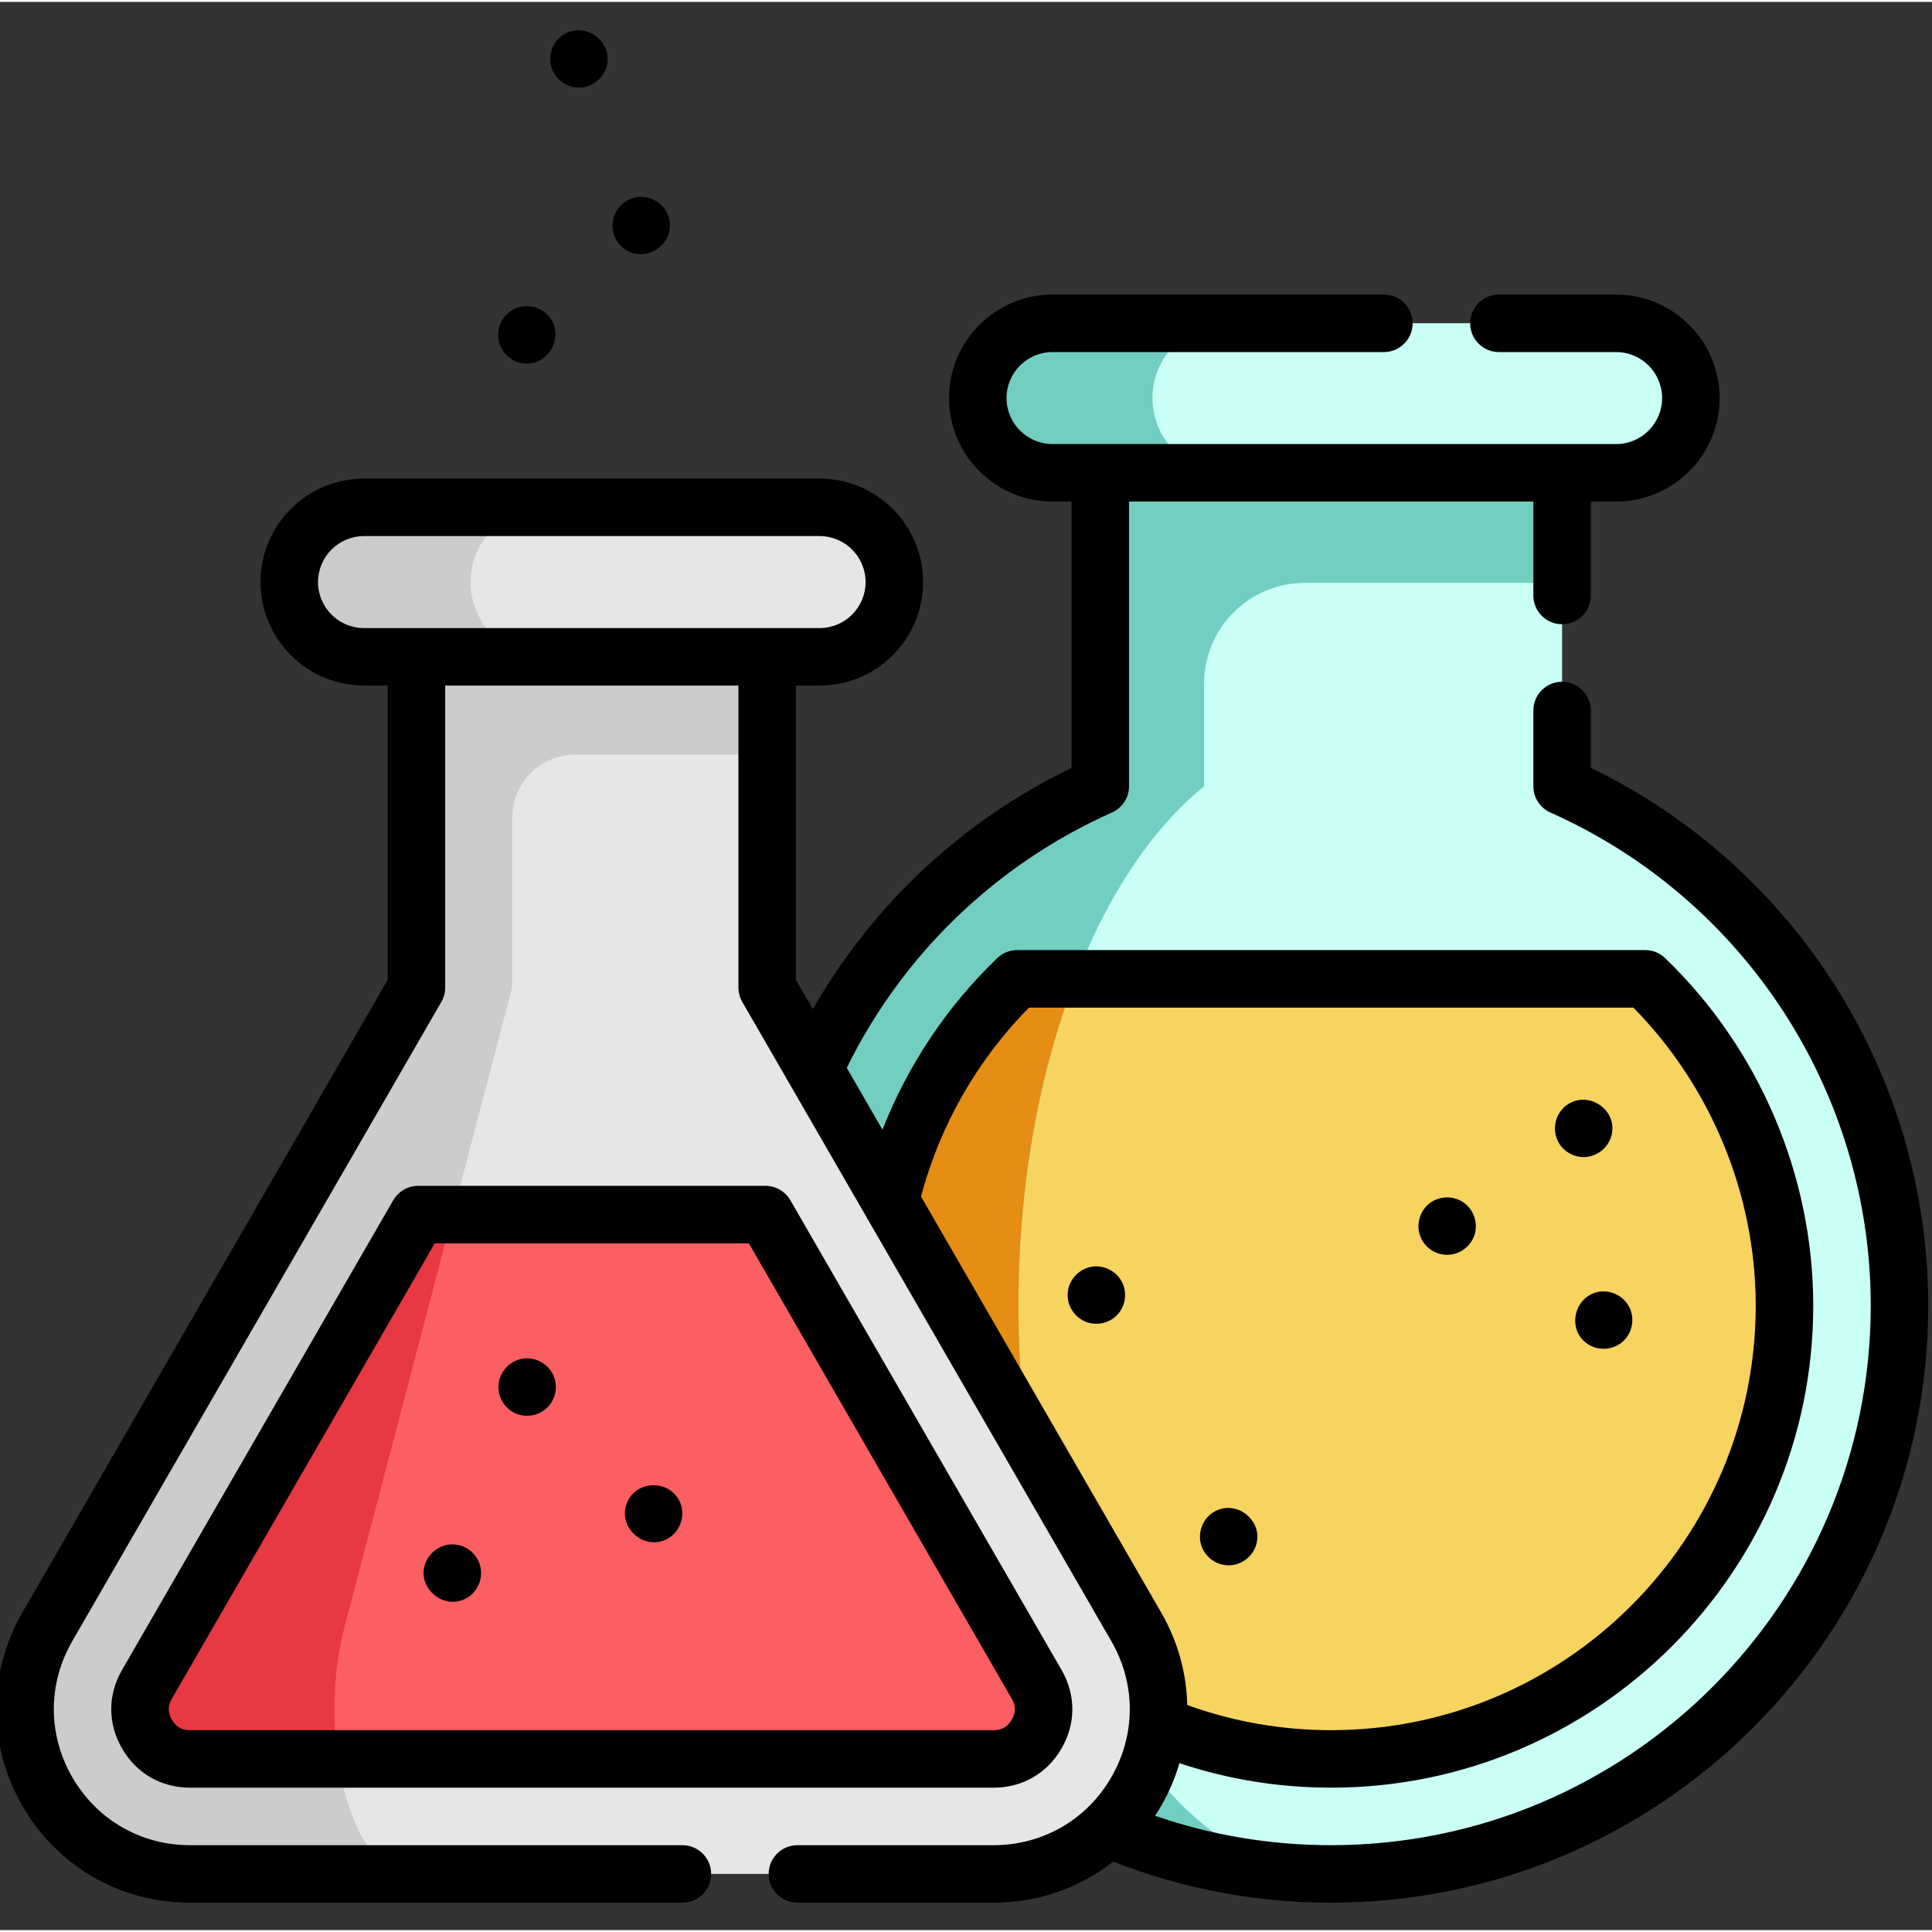
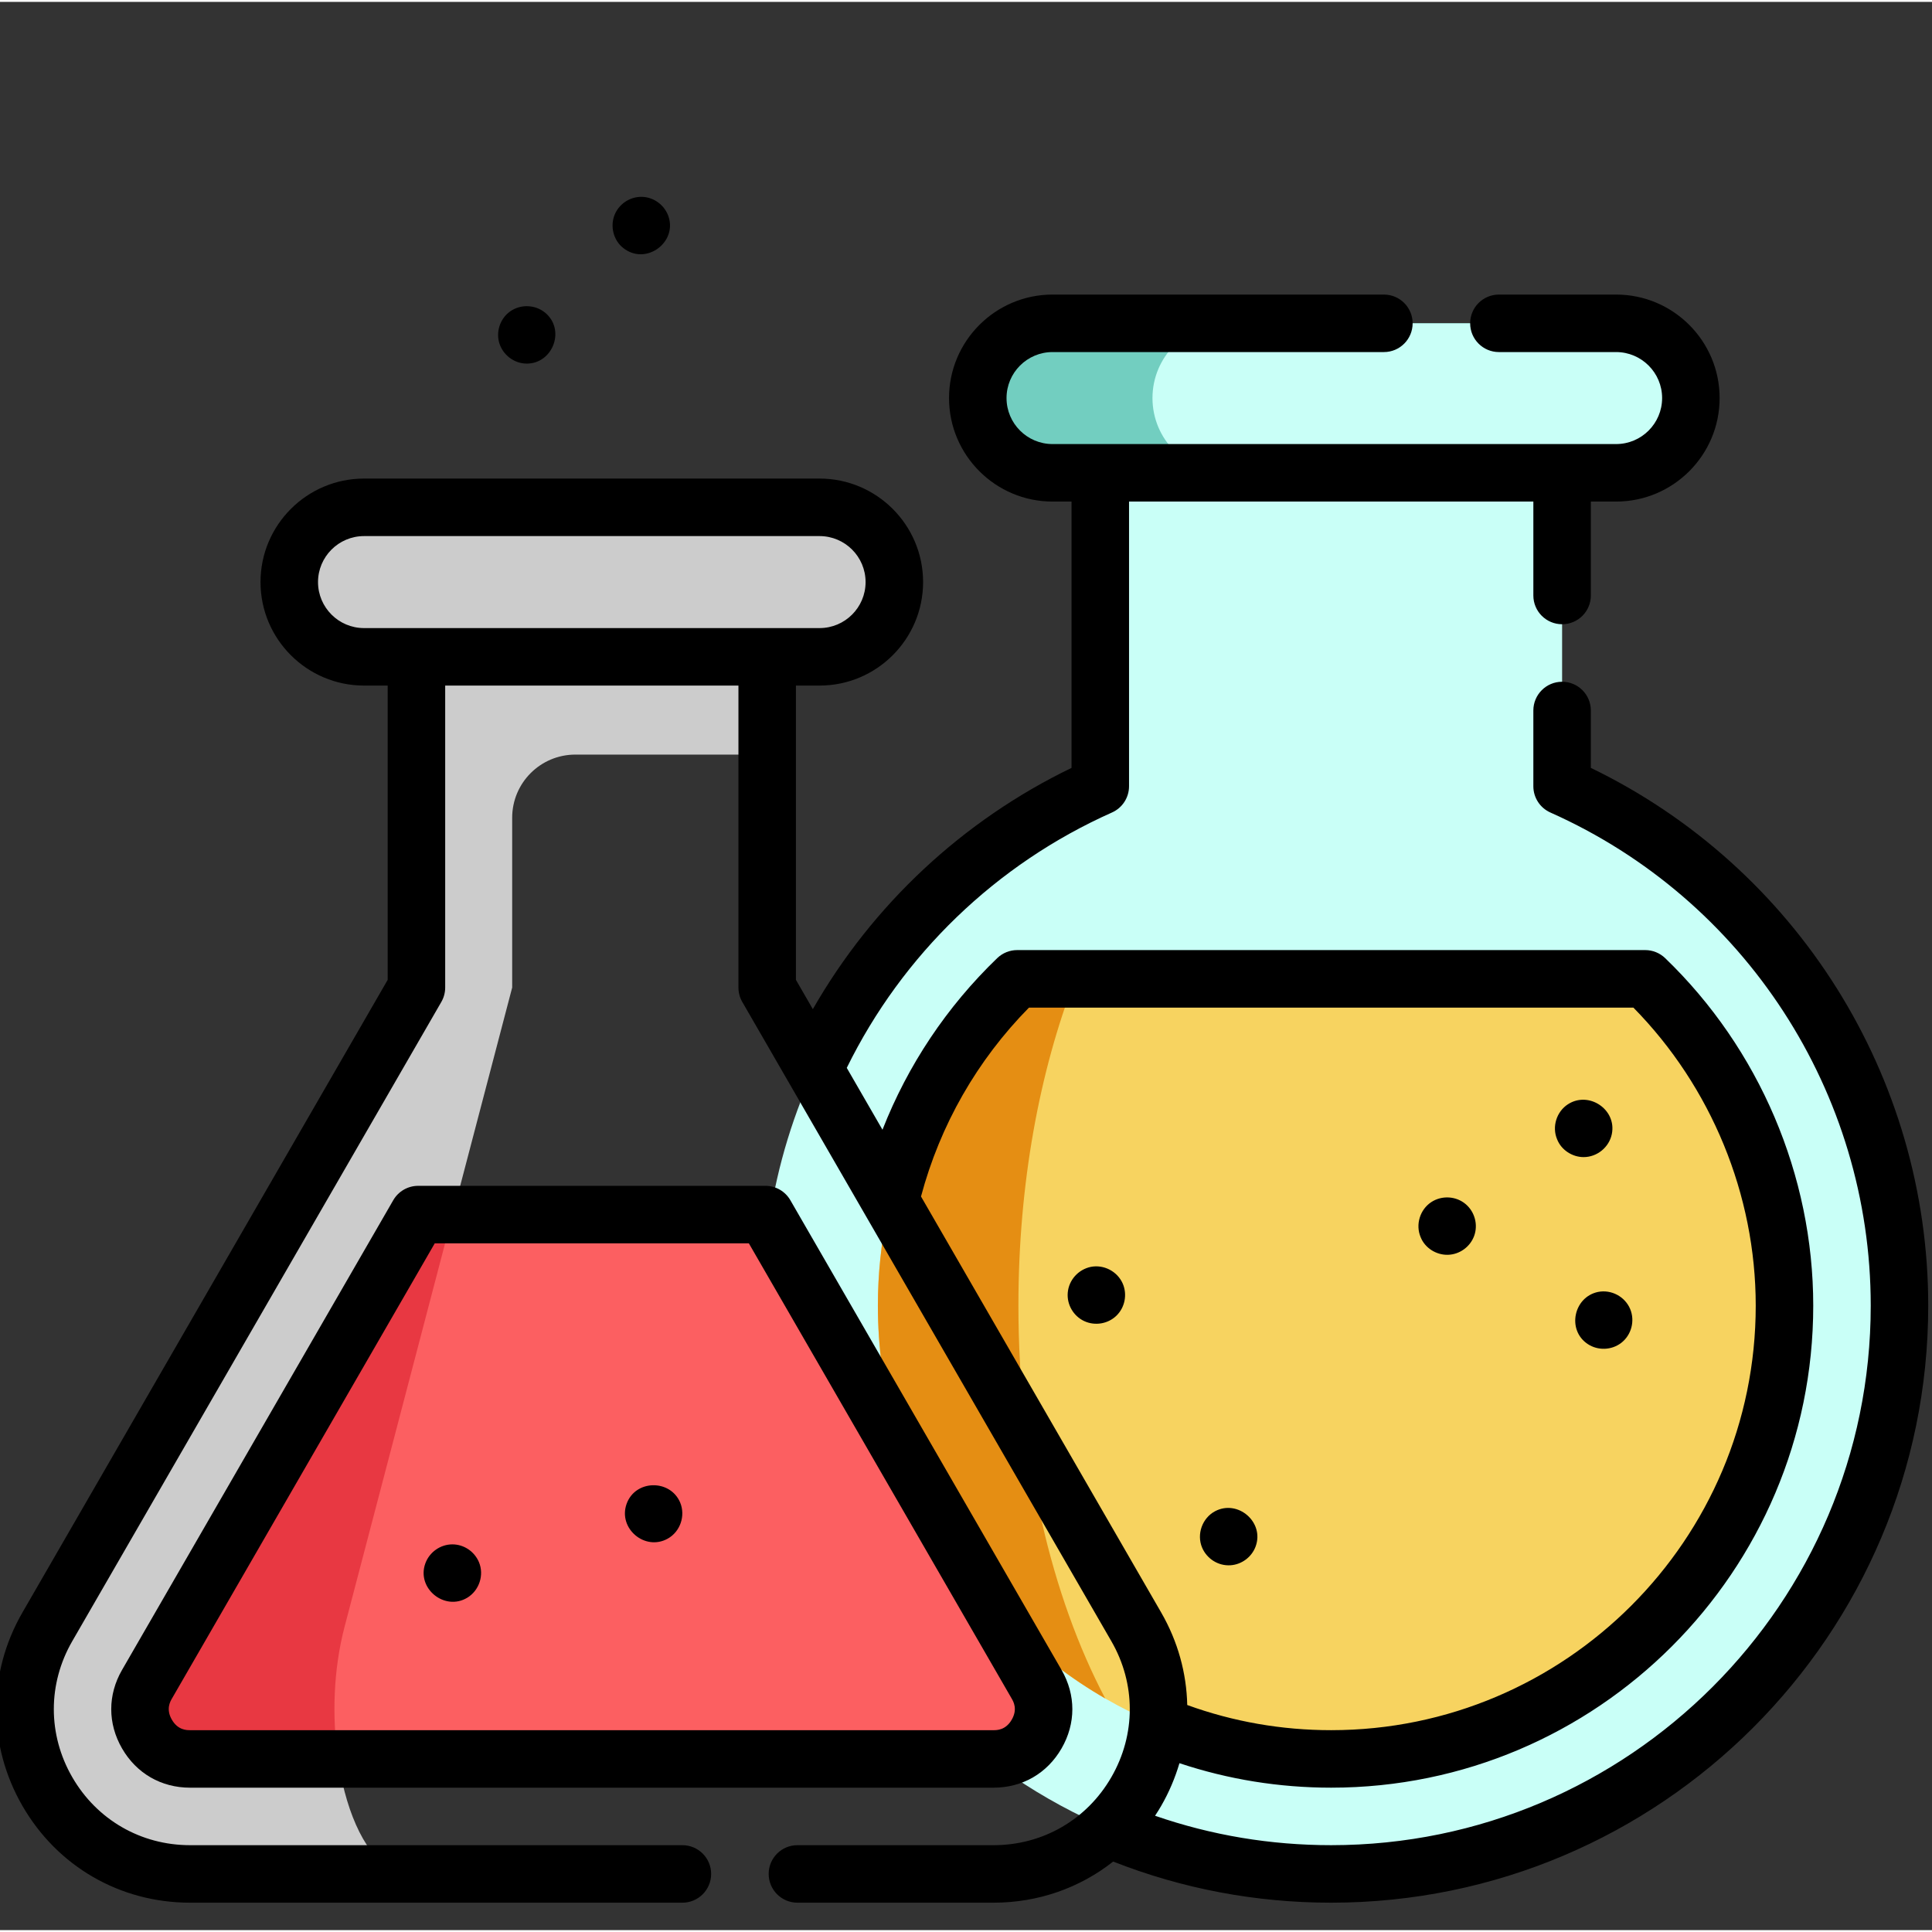
<svg xmlns="http://www.w3.org/2000/svg" height="511pt" viewBox="1 -7 511.999 511" width="511pt">
  <rect x="1" y="-7" width="511.999" height="511" fill="#333333" stroke="none" />
  <path d="m414.973 200.863v-98.297h-122.395v98.297c-52.676 23.457-89.406 76.258-89.406 137.645 0 83.176 67.426 150.605 150.605 150.605 83.176 0 150.605-67.43 150.605-150.605 0-61.387-36.73-114.188-89.41-137.645zm0 0" fill="#c9fff7" />
  <path d="m473.902 338.512c0 66.238-53.883 120.121-120.133 120.121-21.789 0-42.242-5.832-59.875-16.02-35.984-20.766-60.246-59.656-60.246-104.102 0-33.23 13.766-64.328 36.91-86.605h166.438c23.141 22.277 36.906 53.375 36.906 86.605zm0 0" fill="#f7d360" />
-   <path d="m320.094 200.867v-27.203c0-14.738 11.945-26.684 26.68-26.684h68.199v-29.172h-94.879v-.004h-27.512v83.062c-52.688 23.457-89.41 76.254-89.41 137.645 0 82.82 66.848 150.023 149.543 150.59-45.293-1.047-81.824-68.066-81.824-150.59 0-61.391 20.219-114.188 49.203-137.645zm0 0" fill="#72cec0" />
  <path d="m293.895 442.613c-35.984-20.766-60.246-59.656-60.246-104.102 0-33.23 13.766-64.328 36.91-86.605h15.41c-9.5 24.492-15.078 54.359-15.078 86.605 0 40.383 8.75 77.047 23.004 104.102zm0 0" fill="#e58e13" />
-   <path d="m302.117 423.621-97.809-169.406v-87.645h-92.949v87.645l-97.809 169.406c-16.805 29.109 4.199 65.492 37.812 65.492h212.941c33.609 0 54.613-36.383 37.812-65.492zm0 0" fill="#e6e6e6" />
  <path d="m204.309 166.57h-92.957v87.641l-97.801 169.414c-16.812 29.109 4.195 65.488 37.801 65.488h58.133c-15.262 0-24.801-36.379-17.172-65.488l44.418-169.414v-44.992c0-9.25 7.496-16.742 16.742-16.742h50.836zm0 0" fill="#ccc" />
  <path d="m238.008 146.758c0 10.941-8.871 19.809-19.812 19.809h-120.73c-5.465 0-10.422-2.215-14.008-5.801-3.586-3.586-5.801-8.543-5.801-14.008 0-10.941 8.867-19.812 19.809-19.812h120.73c5.469 0 10.426 2.215 14.012 5.805 3.586 3.586 5.801 8.543 5.801 14.008zm0 0" fill="#ccc" />
-   <path d="m238.008 146.758c0 10.941-8.871 19.809-19.812 19.809h-72.688c-5.477 0-10.422-2.215-14.008-5.801s-5.801-8.543-5.801-14.008c0-10.941 8.867-19.812 19.809-19.812h72.688c5.469 0 10.426 2.215 14.012 5.805 3.586 3.586 5.801 8.543 5.801 14.008zm0 0" fill="#e6e6e6" />
  <path d="m449.094 97.992c0 10.941-8.867 19.812-19.809 19.812h-149.352c-5.477 0-10.422-2.215-14.008-5.801-3.586-3.586-5.801-8.543-5.801-14.012 0-10.941 8.867-19.809 19.809-19.809h149.352c5.465 0 10.422 2.215 14.008 5.801 3.586 3.586 5.801 8.543 5.801 14.008zm0 0" fill="#72cec0" />
  <path d="m449.094 97.992c0 10.941-8.867 19.812-19.809 19.812h-103.055c-5.465 0-10.426-2.215-14.012-5.801-3.586-3.586-5.801-8.543-5.801-14.012 0-10.941 8.871-19.809 19.812-19.809h103.055c5.465 0 10.422 2.215 14.008 5.801 3.586 3.586 5.801 8.543 5.801 14.008zm0 0" fill="#c9fff7" />
  <path d="m275.719 452.039c-1.422 2.469-4.797 6.594-11.41 6.594h-212.945c-6.625 0-9.996-4.125-11.418-6.594-1.422-2.457-3.312-7.445 0-13.176l71.875-124.488h92.031l71.867 124.488c3.312 5.73 1.422 10.719 0 13.176zm0 0" fill="#fc5f61" />
  <path d="m92.312 423.625c-2.996 11.43-3.34 23.977-1.734 35.008h-39.215c-6.625 0-9.996-4.125-11.418-6.594-1.422-2.457-3.312-7.445 0-13.176l71.875-124.488h9.133zm0 0" fill="#e83842" />
  <path d="m422.59 196.004v-15.211c0-4.207-3.41-7.621-7.621-7.621-4.207 0-7.617 3.414-7.617 7.621v20.074c0 3.008 1.77 5.734 4.52 6.961 51.566 22.961 84.891 74.258 84.891 130.684 0 78.84-64.148 142.98-142.992 142.98-16.059 0-31.715-2.621-46.672-7.797.559-.848 1.102-1.711 1.617-2.602 2.102-3.641 3.699-7.441 4.848-11.328 12.926 4.305 26.41 6.488 40.211 6.488 70.441 0 127.75-57.305 127.75-127.742 0-34.52-14.305-68.086-39.242-92.094-1.422-1.367-3.316-2.133-5.285-2.133h-166.438c-1.969 0-3.863.762-5.285 2.129-13.379 12.879-23.703 28.375-30.41 45.48l-9.465-16.395c14.773-30.062 39.598-54.008 70.285-67.676 2.75-1.223 4.52-3.949 4.52-6.961v-75.438h107.148v24.887c0 4.211 3.41 7.621 7.621 7.621 4.207 0 7.617-3.41 7.617-7.621v-24.887h6.695c15.125 0 27.43-12.305 27.43-27.43 0-15.121-12.305-27.426-27.43-27.426h-31.062c-4.207 0-7.617 3.41-7.617 7.617s3.41 7.621 7.617 7.621h31.062c6.723 0 12.191 5.469 12.191 12.188 0 6.723-5.469 12.191-12.191 12.191h-14.266c-.016 0-.031 0-.047 0h-122.387c-.02 0-.035 0-.051 0h-12.602c-6.723 0-12.191-5.469-12.191-12.191 0-6.719 5.469-12.188 12.191-12.188h87.812c4.207 0 7.617-3.414 7.617-7.621s-3.41-7.617-7.617-7.617h-87.812c-15.125 0-27.43 12.305-27.43 27.426 0 15.125 12.305 27.43 27.43 27.43h5.031v70.578c-28.859 13.953-52.707 36.258-68.551 63.938l-4.484-7.766v-77.988h6.27c15.125 0 27.43-12.305 27.43-27.43 0-15.121-12.305-27.426-27.43-27.426h-120.73c-15.125 0-27.43 12.305-27.43 27.426 0 15.125 12.305 27.43 27.43 27.43h6.27v77.988l-96.785 167.637c-9.27 16.055-9.27 35.227 0 51.281s25.867 25.641 44.406 25.641h130.48c4.211 0 7.621-3.414 7.621-7.621s-3.41-7.617-7.621-7.617h-130.48c-13.027 0-24.695-6.738-31.211-18.023-6.516-11.281-6.516-24.758 0-36.039l97.809-169.406c.668-1.16 1.02-2.473 1.02-3.812v-80.027h77.715v80.027c0 1.34.352 2.652 1.02 3.812l97.805 169.406c6.516 11.281 6.516 24.754 0 36.039-6.512 11.285-18.18 18.023-31.211 18.023h-51.984c-4.207 0-7.617 3.41-7.617 7.617s3.41 7.621 7.617 7.621h51.984c11.82 0 22.844-3.914 31.691-10.898 18.391 7.227 37.801 10.898 57.773 10.898 87.25 0 158.23-70.977 158.23-158.219 0-60.777-34.934-116.172-89.41-142.512zm-311.234-37.055h-13.887c-6.723 0-12.191-5.469-12.191-12.191 0-6.719 5.469-12.188 12.191-12.188h120.73c6.719 0 12.188 5.469 12.188 12.188 0 6.723-5.469 12.191-12.188 12.191zm133.719 150.633c5.043-18.902 14.863-36.102 28.613-50.055h160.176c20.641 20.98 32.422 49.594 32.422 78.984 0 62.035-50.477 112.504-112.516 112.504-13.133 0-25.938-2.242-38.141-6.668-.184-8.438-2.473-16.844-6.914-24.535zm0 0" />
  <path d="m282.32 455.855c3.816-6.609 3.816-14.191 0-20.805l-71.871-124.484c-1.359-2.355-3.875-3.809-6.598-3.809h-92.035c-2.723 0-5.238 1.453-6.598 3.809l-71.875 124.484c-3.816 6.609-3.816 14.191 0 20.801 3.816 6.613 10.383 10.402 18.016 10.402h212.945c7.633 0 14.199-3.789 18.016-10.398zm-235.777-7.621c-1.605-2.781-.438-4.801 0-5.562l69.672-120.676h83.238l69.672 120.676c.438.758 1.605 2.781-.004 5.562-1.605 2.781-3.938 2.781-4.816 2.781h-212.945c-.875 0-3.211 0-4.816-2.781zm0 0" />
  <path d="m181.258 390.699c-2.641-6.258-11.906-6.105-14.207.352-2.309 6.488 4.848 12.574 10.895 9.211 3.328-1.852 4.762-6.051 3.312-9.562zm0 0" />
  <path d="m140.609 88.859c6.633 0 10.102-8.328 5.387-13.016-2.625-2.609-6.859-2.938-9.863-.773-2.445 1.766-3.625 4.949-2.941 7.887.801 3.402 3.914 5.902 7.418 5.902zm0 0" />
  <path d="m166.711 58.617c5.812 3.918 13.562-1.891 11.512-8.547-.957-3.105-3.84-5.32-7.102-5.402-3.316-.078-6.379 2.07-7.414 5.227-1.043 3.184.156 6.891 3.004 8.723zm0 0" />
-   <path d="m147.379 11.008c1.27 3.016 4.387 4.957 7.668 4.68 2.953-.25 5.527-2.246 6.535-5.023 2.336-6.453-4.766-12.465-10.758-9.289-3.395 1.801-4.945 6.082-3.445 9.633zm0 0" />
  <path d="m413.648 294.43c1.105 2.824 4.023 4.715 7.031 4.715 3.586-.004 6.773-2.621 7.477-6.137 1.305-6.5-6.117-11.445-11.641-7.863-3.023 1.961-4.273 5.957-2.867 9.285zm0 0" />
  <path d="m424.5 334.875c-6.48 1.352-8.309 10.105-2.742 13.805 2.703 1.797 6.352 1.668 8.914-.328 2.668-2.078 3.645-5.797 2.352-8.918-1.379-3.324-4.988-5.254-8.523-4.559zm0 0" />
  <path d="m319.566 402.625c1.254 2.973 4.277 4.891 7.512 4.688 2.984-.191 5.645-2.176 6.676-4.984 2.371-6.449-4.719-12.527-10.742-9.34-3.398 1.801-4.941 6.086-3.445 9.637zm0 0" />
  <path d="m290.062 328.238c-3.293.688-5.812 3.477-6.098 6.836-.27 3.16 1.52 6.215 4.391 7.543 2.816 1.297 6.227.738 8.469-1.406 2.289-2.184 2.973-5.668 1.707-8.559-1.418-3.223-5.008-5.105-8.469-4.414zm0 0" />
  <path d="m377.473 320.336c1.137 2.895 4.141 4.77 7.215 4.699 3.121-.07 5.938-2.117 6.992-5.047 1.055-2.934.148-6.293-2.199-8.328-2.559-2.219-6.391-2.438-9.207-.57-2.973 1.98-4.191 5.941-2.801 9.246zm0 0" />
  <path d="m127.922 406.477c-1.184-2.809-3.973-4.703-7.035-4.703-3.188 0-6.09 2.062-7.172 5.051-2.395 6.633 5.16 12.73 11.152 9.066 3.141-1.922 4.492-6.008 3.055-9.414zm0 0" />
-   <path d="m139.211 352.621c-3.242.672-5.777 3.398-6.09 6.723-.297 3.141 1.406 6.227 4.254 7.602 2.949 1.418 6.543.773 8.812-1.578 2.242-2.32 2.75-5.902 1.281-8.762-1.531-2.977-4.973-4.645-8.258-3.984zm0 0" />
</svg>